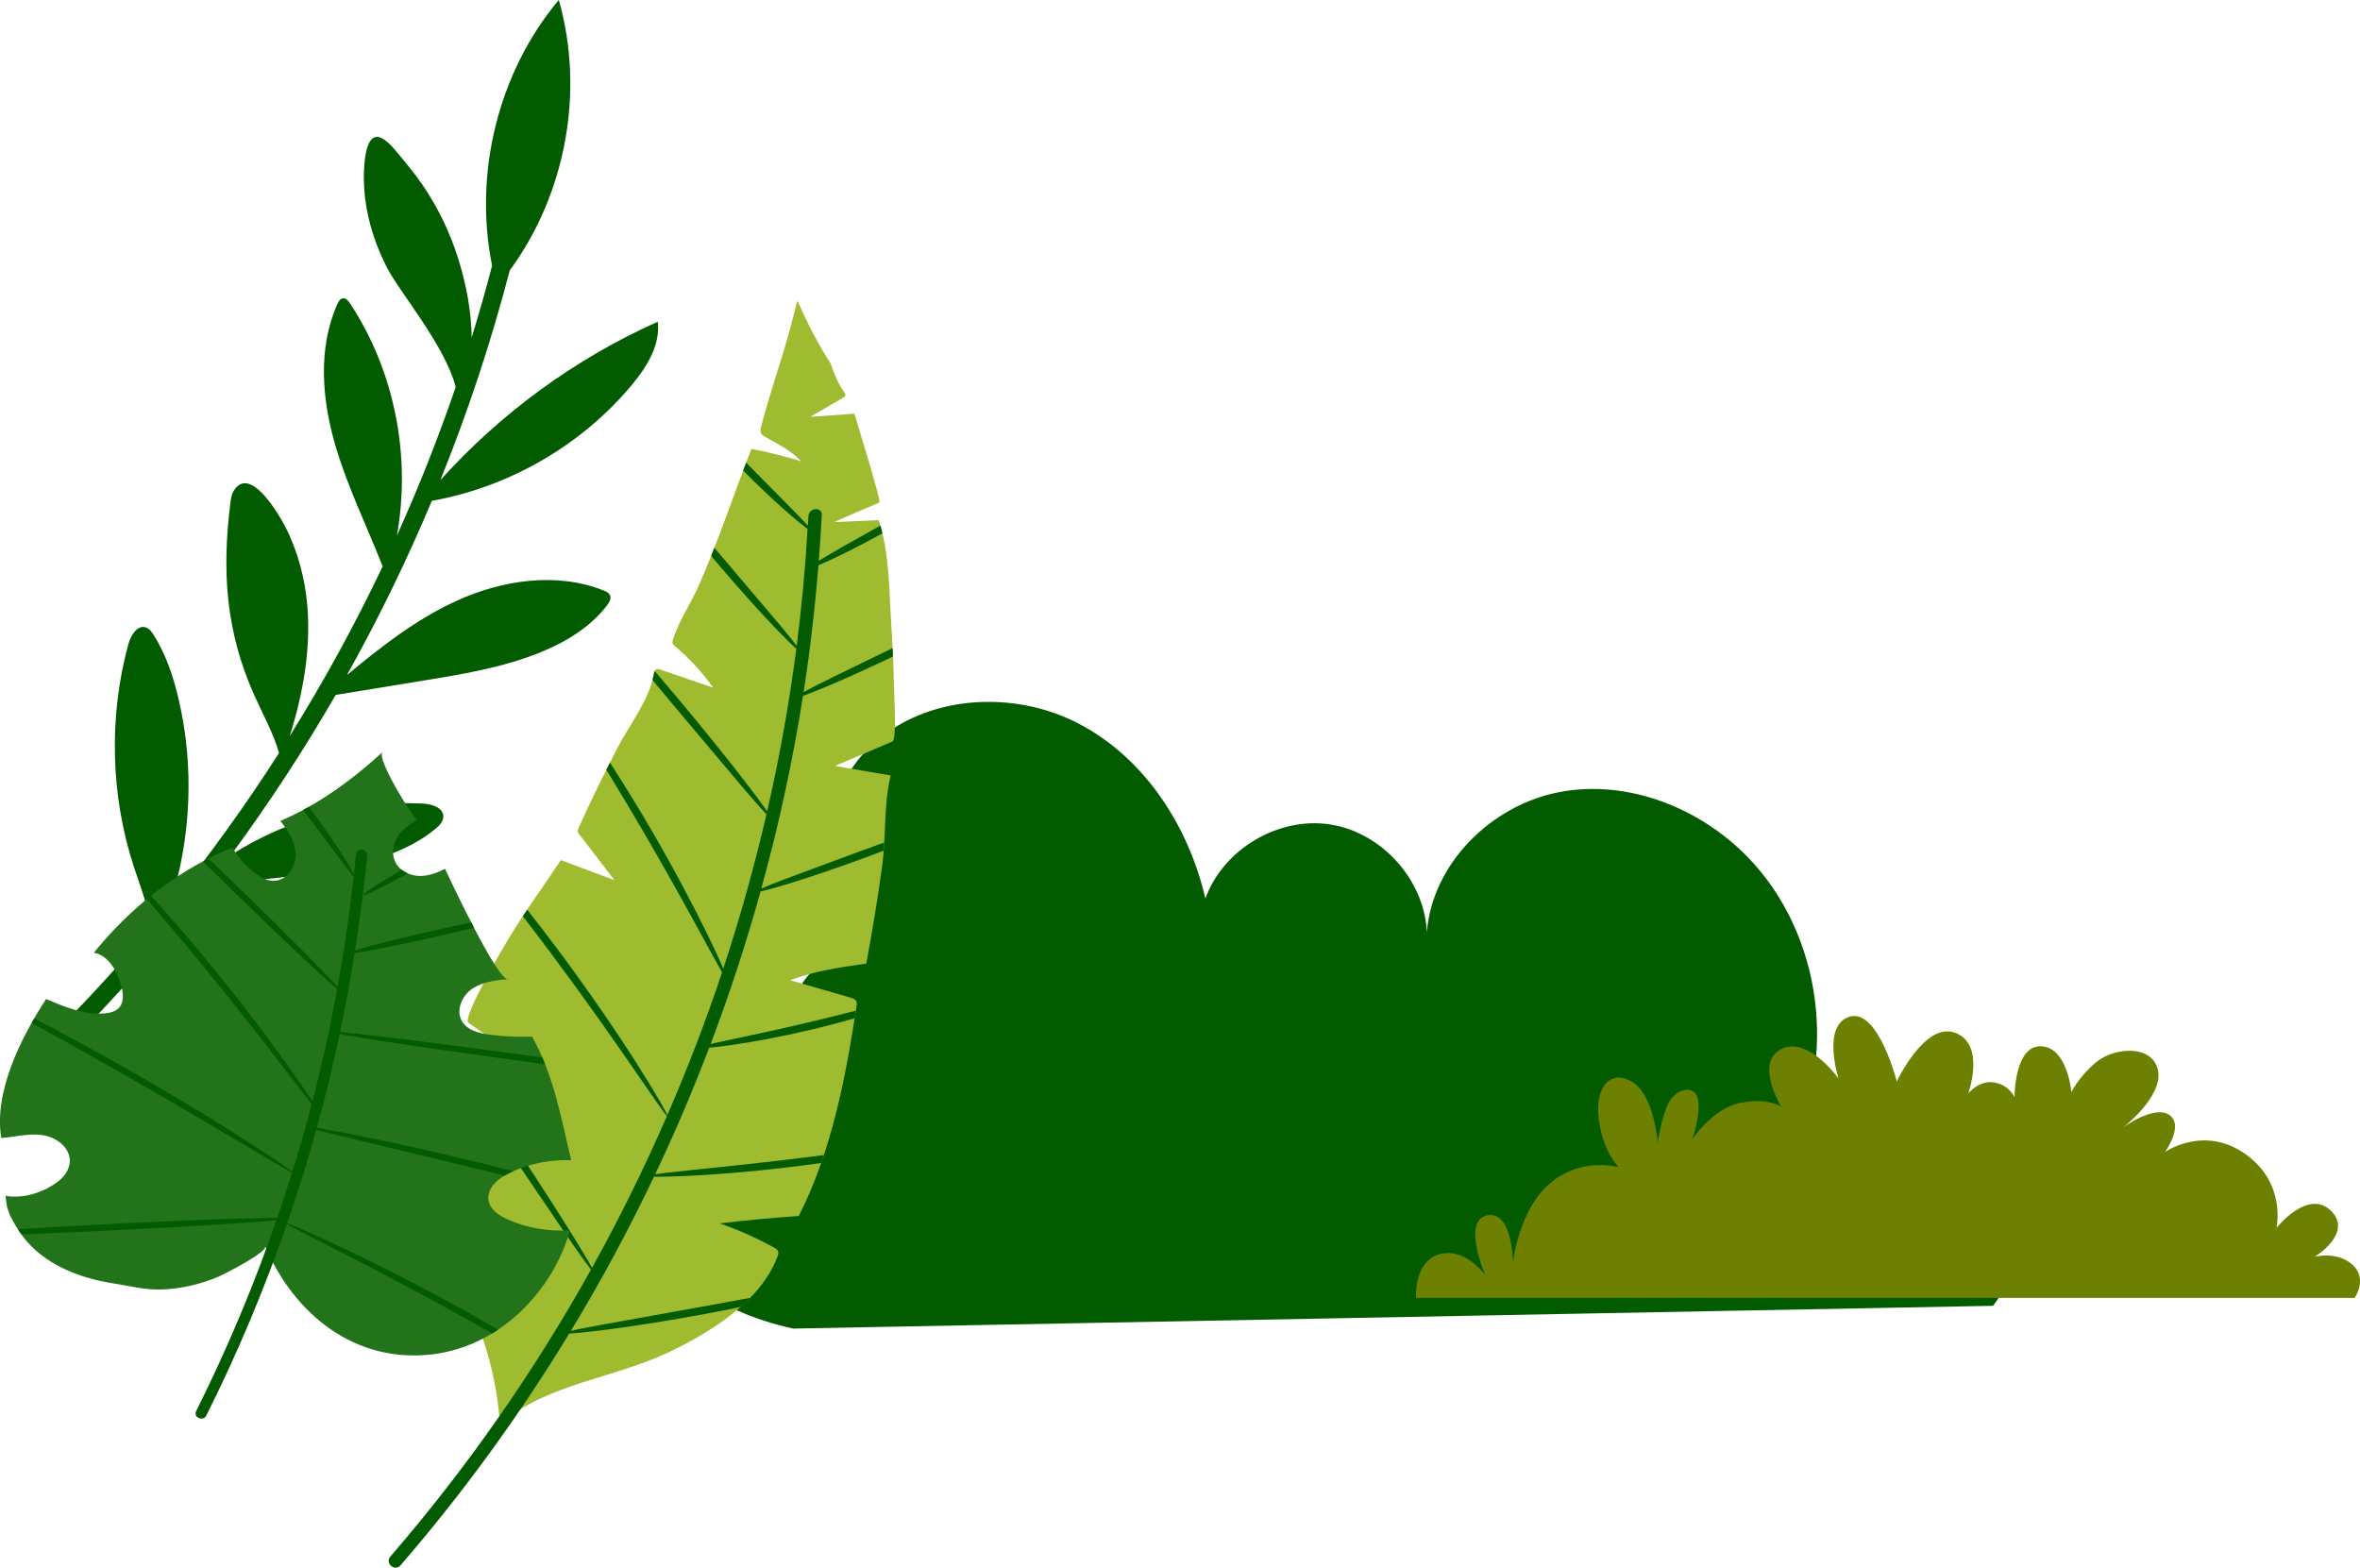
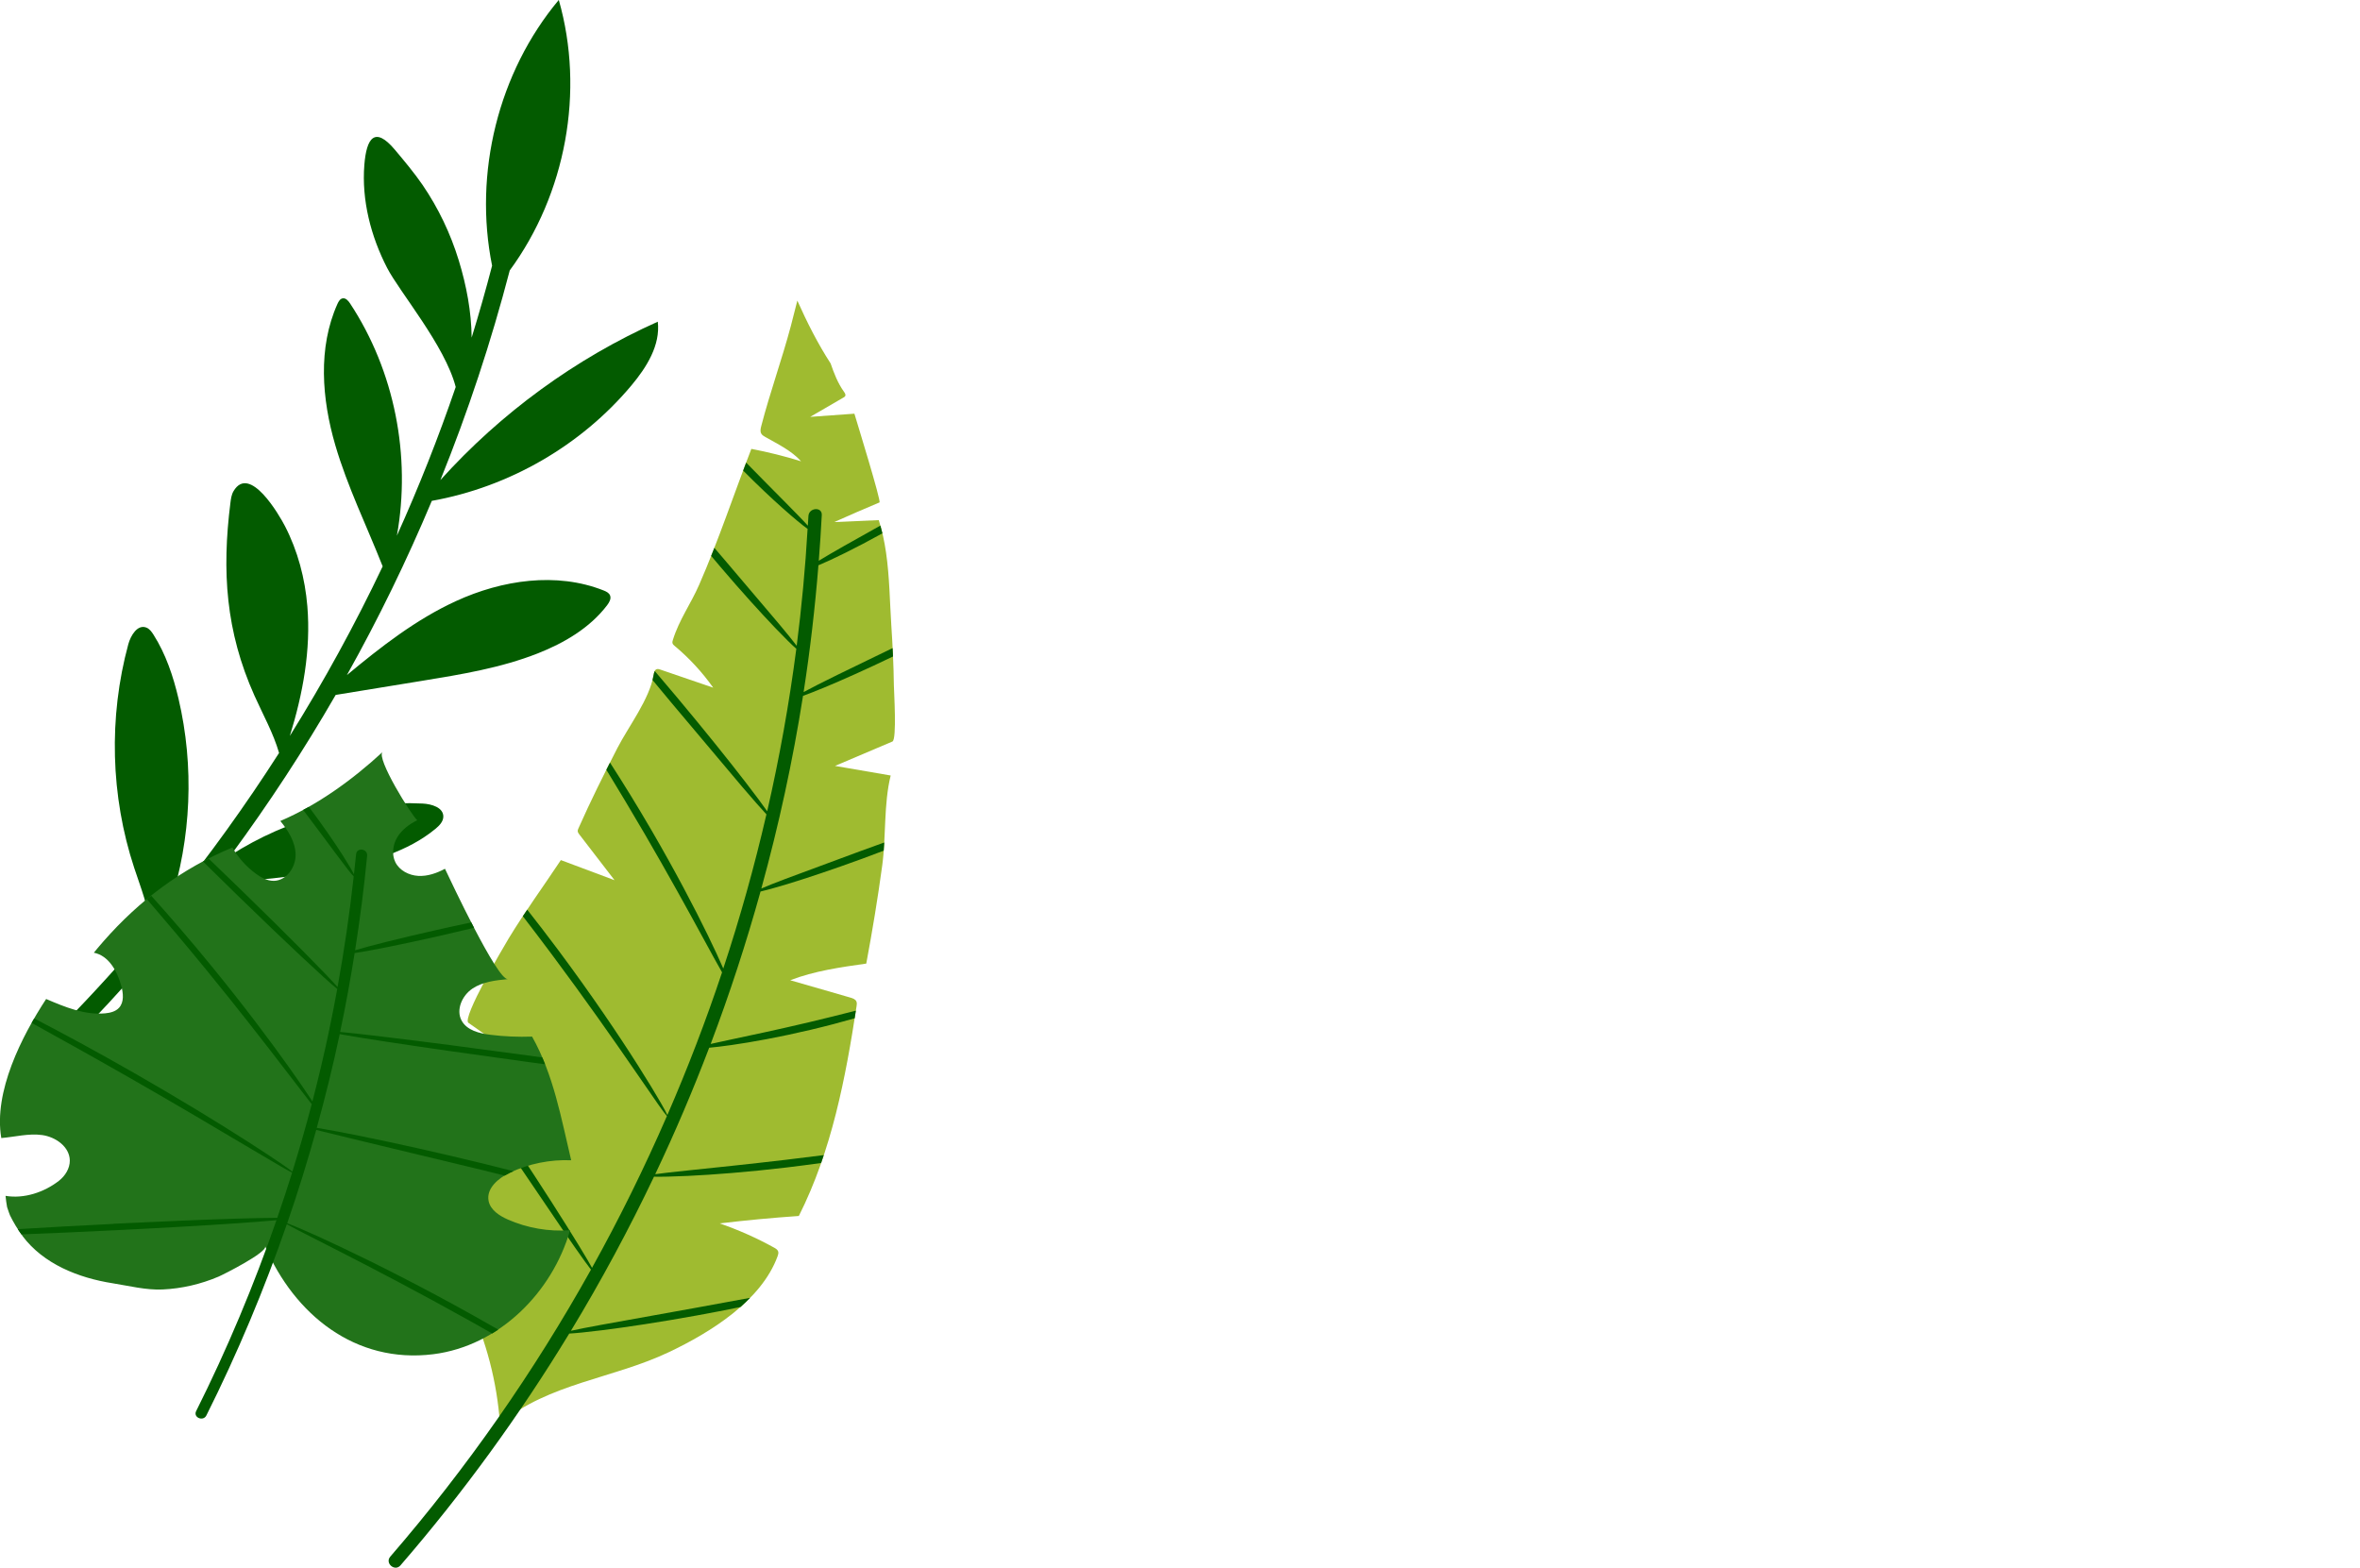
<svg xmlns="http://www.w3.org/2000/svg" id="Layer_2" data-name="Layer 2" viewBox="0 0 676.54 449.4">
  <defs>
    <style>
      .cls-1 {
        fill: #6e8001;
      }

      .cls-2 {
        fill: #035b00;
      }

      .cls-3 {
        fill: #22731a;
      }

      .cls-4 {
        fill: #9fbb30;
      }
    </style>
  </defs>
  <g id="Layer_1-2" data-name="Layer 1">
    <g>
-       <path class="cls-2" d="M564.1,322.28c-15.71-11.58-40.65-7.51-51.86,8.47,14.93-26.75,10.15-63.05-11.19-85.02-13.81-14.22-34.46-22.36-53.94-18.68-19.48,3.69-36.5,20.4-38.07,40.17-.68-14.99-12.96-28.64-27.79-30.89-14.84-2.25-30.61,7.13-35.71,21.25-4.78-20.76-17.44-40.31-36.33-50.15-18.89-9.84-44.08-8.25-59.56,6.39-15.47,14.64-17.55,42.29-2.3,57.16-15.26,1.48-26.33,19.64-20.66,33.88-9.74-16.72-39.4-9.93-45.13,8.55-5.73,18.48-1.67,57.02,45.79,67.45l344-6.53c11.95-15.43,8.46-40.46-7.25-52.04Z" />
-       <path class="cls-1" d="M674.99,372.08s3.86-5.47-.58-9.5c-4.44-4.03-10.87-2.3-10.87-2.3,0,0,11.21-6.79,4.65-13.21-6.56-6.42-15.6,4.92-15.6,4.92,0,0,2.96-12.78-8.93-21.18-11.89-8.41-23.03-.55-23.03-.55,0,0,5.59-7.73,1.22-10.66-4.37-2.94-13.25,3.64-13.25,3.64,0,0,11.58-8.9,10.03-16.41-1.55-7.52-12.62-6.63-17.75-2.32-5.13,4.31-7.07,8.61-7.07,8.61,0,0-1.06-12.92-8.72-13.19-7.65-.27-7.59,14.62-7.59,14.62,0,0-1.41-3.49-5.8-4.24-4.38-.75-7.46,3.14-7.46,3.14,0,0,5.06-14.01-3.69-17.36-8.75-3.35-16.79,13.94-16.79,13.94,0,0-5.35-20.98-13.49-18.59-8.13,2.39-3.24,17.7-3.24,17.7,0,0-8.79-12.31-16.44-8.38-7.65,3.93,0,16.44,0,16.44,0,0-4.03-2.66-11.89-.99-7.86,1.67-13.6,10.42-13.6,10.42,0,0,2.43-6.77,1.69-11.34-.74-4.58-6.34-3.34-8.46.92-2.12,4.27-3.1,11.38-3.1,11.38,0,0-1.07-13.39-7.08-17.29-6.01-3.9-11,.75-9.84,10.39,1.16,9.64,5.81,13.94,5.81,13.94,0,0-10.46-3.14-19.62,4.44-9.15,7.59-10.77,22.82-10.77,22.82,0,0-.17-15.05-7.45-13.47-7.27,1.58-.51,17.09-.51,17.09,0,0-5.81-8.06-13.16-5.95-7.35,2.12-6.7,12.51-6.7,12.51h269.05Z" />
      <path class="cls-2" d="M20.84,298.33c14.11-14.33,27.26-29.48,39.43-45.32,12.13-.34,24.24-1.64,36.14-3.98,10.12-1.99,20.43-4.86,28.4-11.41,1.13-.93,2.29-2.11,2.28-3.57-.02-2.58-3.35-3.57-5.93-3.7-19.25-.95-38.71,4.37-54.94,14.74,10.86-14.75,20.89-30.06,30.01-45.88,8.27-1.35,16.54-2.7,24.81-4.05,11.21-1.83,22.53-3.69,33.11-7.85,7.6-2.99,14.93-7.3,19.88-13.79.63-.83,1.25-1.89.85-2.85-.31-.74-1.11-1.12-1.85-1.41-13.51-5.35-29.09-3.01-42.29,3.04-11.49,5.27-21.54,13.12-31.29,21.22,9.05-16.17,17.17-32.85,24.34-49.94,22.14-3.96,42.79-15.85,57.23-33.1,4.35-5.2,8.33-11.52,7.55-18.26-23.64,10.57-45,26.17-62.32,45.4,7.9-19.55,14.54-39.62,19.88-60.1,16.09-21.91,21.54-51.37,14.06-77.54-17.38,20.78-24.47,49.66-19.12,76.18-1.8,6.92-3.76,13.8-5.86,20.62-.08-7.39-1.46-14.86-3.71-22.18-2.35-7.66-5.84-14.97-10.36-21.59-2.28-3.34-5.41-7.09-7.94-10.09-5.81-6.9-8.14-3.27-8.75,4.32-.82,10.15,1.89,20.58,6.53,29.56,3.56,6.91,16.6,22.27,19.66,34.14-4.95,14.47-10.58,28.69-16.86,42.61,4.1-22.81-.65-47.19-13.42-66.56-.51-.77-1.24-1.63-2.15-1.46-.73.14-1.15.89-1.46,1.56-5.66,12.58-4.5,27.28-.63,40.52,3.49,11.94,9.02,23.17,13.58,34.75-7.93,16.68-16.82,32.91-26.61,48.6,3.75-12.06,6.06-24.63,5.02-37.17-.66-7.96-2.75-15.87-6.42-22.98-1.6-3.1-10.11-17.86-14.74-10.02-.6,1.01-.75,2.21-.9,3.37-2.46,19.55-1.37,36.8,6.89,55.24,2.44,5.45,5.42,10.74,7.06,16.44-9.6,14.99-20.02,29.48-31.25,43.36,6.09-18.95,6.98-39.55,2.42-58.93-1.51-6.41-3.63-12.76-7.16-18.32-.54-.85-1.17-1.73-2.12-2.07-2.48-.91-4.41,2.25-5.11,4.8-5.68,20.92-5.09,43.51,1.69,64.1,1.87,5.69,4.2,11.35,4.61,17.31-8.15,9.71-16.7,19.11-25.62,28.18-2.37,2.41,1.01,6.47,3.4,4.05Z" />
      <g>
        <path class="cls-4" d="M238.13,104.24c.97,2.79,2.02,5.57,3.84,8.11.26.36.53.83.31,1.21-.1.17-.28.28-.45.38-3.19,1.85-6.38,3.71-9.57,5.56,4.22-.3,8.44-.61,12.67-.91.73,2.45,7.75,25.2,7.19,25.44-4.35,1.82-8.67,3.7-12.97,5.63,4.25-.19,8.51-.37,12.76-.56.98,3.02,1.63,6.14,2.09,9.3,1.01,6.93,1.07,14.1,1.52,21.03.37,5.63.65,11.26.72,16.89.02,1.78.9,15.69-.41,16.25-5.49,2.33-10.97,4.66-16.46,6.99,5.32.92,10.64,1.83,15.96,2.75-2.03,8.2-1.28,17.35-2.43,25.83-1.27,9.4-2.83,18.77-4.57,28.09-7.38,1.04-14.84,2.1-21.8,4.77,5.75,1.66,11.5,3.32,17.25,4.98.68.2,1.44.46,1.72,1.1.19.42.12.91.05,1.37-3.15,20.56-7.1,41.39-16.55,60.13-7.58.52-15.14,1.23-22.68,2.13,5.39,1.87,10.63,4.2,15.62,6.96.46.26.96.56,1.13,1.06.16.45,0,.95-.16,1.4-4.7,12.83-19.31,21.85-31.06,27.44-16.17,7.7-34.3,8.86-48.53,20.52-.85-11.9-3.9-23.64-8.96-34.45-3.55-7.58-8.08-14.73-10.82-22.64-2.78-8-2.79-16.61-1.37-24.88,1.45-8.42,5.82-15.46,7.66-23.75,7.27.43,14.5,1.59,21.55,3.45-5.57-4.38-11.27-8.59-17.1-12.61-1.94-1.34,10.22-22,11.51-24.14,4.7-7.74,9.98-14.96,14.99-22.51,5.13,1.92,10.26,3.84,15.39,5.76-3.36-4.36-6.71-8.72-10.07-13.08-.22-.29-.45-.59-.48-.95-.03-.31.1-.61.23-.89,3.44-7.76,7.23-15.36,11.11-22.91,3.21-6.24,9.25-14.06,10.41-21,.11-.65.26-1.46.89-1.66.34-.11.7,0,1.04.12,5.05,1.73,10.1,3.45,15.15,5.18-3.14-4.43-6.85-8.46-11.02-11.94-.27-.22-.55-.46-.64-.79-.09-.31,0-.64.1-.95,1.8-5.79,5.15-10.36,7.51-15.76,5.62-12.84,9.94-25.98,14.99-39.01,4.81.92,9.58,2.11,14.26,3.56-2.79-3.08-6.65-4.92-10.26-6.97-.45-.25-.91-.53-1.16-.97-.37-.65-.19-1.45,0-2.17,2.51-9.67,5.9-18.99,8.48-28.67.64-2.42,1.25-4.85,1.86-7.28,2.78,6.22,5.84,12.3,9.56,18.04Z" />
        <path class="cls-2" d="M231.58,150.7c.05-.92.12-1.84.17-2.76.12-2.44,3.96-2.76,3.83-.29-.22,4.37-.52,8.74-.86,13.1,3.56-2.2,10.1-5.87,17.58-10.04.03-.01.05-.03.08-.04.21.73.4,1.47.58,2.22-7.76,4.3-14.68,7.65-18.34,9.16-.98,12.18-2.38,24.3-4.25,36.34,4.39-2.39,13.79-6.95,24.72-12.22.27-.13.53-.25.79-.38.04.8.09,1.6.12,2.4-7.63,3.67-14.63,6.8-19.76,8.92-2.52,1.04-4.58,1.85-6.04,2.37-2.93,18.64-6.94,37.08-11.95,55.23,1.49-.66,3.83-1.59,6.84-2.73,8.15-3.02,14.62-5.42,21.31-7.9,2.36-.86,4.7-1.71,7.09-2.57-.04.79-.1,1.57-.16,2.35-1.98.76-4.04,1.53-6.16,2.31-8.35,3.06-15.99,5.6-21.56,7.3-3.41,1.03-6.03,1.75-7.59,2.1-4.1,14.77-8.86,29.36-14.29,43.69,1.49-.34,3.38-.75,5.61-1.22,5.78-1.22,13.75-2.91,22.5-4.98,4.85-1.15,9.42-2.29,13.51-3.34-.11.73-.23,1.46-.34,2.19-3.85,1.11-8.13,2.24-12.66,3.31-8.81,2.08-16.87,3.54-22.74,4.37-2.58.37-4.7.61-6.31.76-4.68,12.28-9.83,24.38-15.47,36.25,1.98-.28,5.17-.64,9.33-1.07,7.14-.74,17.01-1.75,27.88-3.03,3.87-.46,7.59-.92,11.12-1.37-.25.75-.51,1.51-.77,2.26-3.22.45-6.59.9-10.09,1.31-10.91,1.29-20.83,2.05-28.02,2.39-4.45.21-7.85.28-9.8.23-7.19,15.1-15.13,29.85-23.81,44.17,1.91-.43,4.89-1.01,8.71-1.71,9.61-1.73,18-3.24,26.93-4.85,5.31-.97,10.43-1.91,15.72-2.88-.88.9-1.8,1.79-2.76,2.63-3.93.81-8.15,1.63-12.57,2.43-10.53,1.91-20.12,3.35-27.08,4.22-4.27.53-7.53.86-9.44.96-14.22,23.38-30.39,45.64-48.38,66.45-1.62,1.88-4.54-.63-2.92-2.51,21.99-25.43,41.23-53.05,57.53-82.27-.44-.55-1-1.31-1.69-2.27-1.6-2.21-3.86-5.45-6.61-9.46-6.83-10.06-13.78-20.3-21.38-31.51-3.66-5.44-7.16-10.65-10.57-15.72.25-.86.48-1.72.68-2.6,3.65,5.23,7.62,11,11.73,17.08,8.33,12.33,15.67,23.63,20.85,31.89,2.59,4.13,4.65,7.5,6.03,9.85.52.89.94,1.63,1.26,2.22,7.86-14.14,15.02-28.67,21.47-43.5-.42-.45-1.27-1.6-2.49-3.34-2.3-3.32-4.6-6.66-6.97-10.08-5.86-8.52-14.06-20.21-23.49-32.86-2.85-3.82-5.64-7.49-8.35-11.01.42-.63.84-1.25,1.26-1.88,2.88,3.66,5.85,7.51,8.87,11.56,9.46,12.69,17.48,24.56,23.02,33.32,2.77,4.38,4.95,7.96,6.39,10.48.97,1.69,1.61,2.88,1.89,3.51,5.82-13.4,11.06-27.04,15.68-40.9-1.22-2.12-3.07-5.51-5.42-9.82-4.19-7.69-10.02-18.29-16.74-29.83-3.89-6.66-7.63-12.89-11.01-18.42.35-.69.69-1.37,1.04-2.06,3.68,5.69,7.75,12.26,11.88,19.36,6.74,11.58,12.38,22.33,16.22,30.23,1.92,3.95,3.41,7.18,4.38,9.44,4.81-14.52,8.92-29.27,12.37-44.19-1.49-1.59-3.95-4.39-7.12-8.1-6.85-8.13-13.22-15.7-20.1-23.87-1.84-2.22-3.65-4.39-5.43-6.54.12-.48.23-.97.31-1.44.06-.38.15-.79.33-1.13,2.1,2.46,4.27,5.02,6.5,7.68,7.83,9.36,14.74,17.97,19.62,24.31,2.75,3.56,4.83,6.36,6.11,8.2,3.52-15.36,6.31-30.9,8.35-46.57-1.19-1.03-3.29-3.1-6.05-5.98-4.16-4.35-9.76-10.52-15.72-17.52-.9-1.06-1.78-2.1-2.64-3.13.31-.77.61-1.54.91-2.31,1.14,1.34,2.27,2.66,3.42,4,4.82,5.68,9.46,11.15,15.2,17.91,2.28,2.72,3.99,4.84,4.99,6.17,1.42-11.12,2.47-22.29,3.12-33.51-2.81-2-10.18-8.35-18.47-16.71.28-.76.57-1.52.86-2.29,8.07,8.27,15.02,15.09,17.67,18.06Z" />
      </g>
      <g>
        <path class="cls-3" d="M6.46,354.29c-1.38-1.85-2.59-3.83-3.6-5.91-.13-.26-.46-1.26-.83-2.36-.2-1.09-.34-2.16-.44-3.21,5.29.91,11.1-1.03,15.32-4.33,1.79-1.41,3.13-3.54,3.1-5.82-.06-3.92-4.06-6.75-7.95-7.28-3.88-.53-7.78.54-11.69.86-2.26-13.25,5.85-29.16,12.86-39.86,5.39,2.31,11.07,4.66,16.91,4.11,1.46-.14,2.99-.51,3.98-1.59,1.51-1.63,1.21-4.2.63-6.34-1.14-4.17-3.6-8.63-7.85-9.45.92-1.13,1.86-2.24,2.82-3.33,10.16-11.57,22.25-20.75,36.9-26.83,1.67,2.9,3.94,5.45,6.63,7.44,1.55,1.15,3.35,2.15,5.28,2.12,3.6-.07,6.26-3.9,6.21-7.5-.05-3.6-2.09-6.87-4.38-9.66,10.7-4.56,20.8-11.91,29.31-19.77-1.9,1.75,8.28,18.15,9.94,19.55-2.25,1.12-4.36,2.67-5.68,4.82-1.31,2.14-1.71,4.95-.6,7.2,1.19,2.4,3.9,3.79,6.57,3.94,2.67.15,5.3-.78,7.66-2.04,1.68,3.52,14.98,31.93,18.02,31.63-3.52.35-7.21.75-10.15,2.72-2.94,1.97-4.79,6.06-3.1,9.17,1.52,2.8,5.08,3.68,8.24,4.07,3.96.49,7.97.66,11.96.52,6.18,10.98,8.33,23.35,11.21,35.45-6.03-.25-12.11.98-17.57,3.55-3.3,1.56-6.8,4.51-6.11,8.09.51,2.61,3.07,4.26,5.5,5.34,5.58,2.46,11.77,3.53,17.86,3.07-5.1,17.86-20.38,33.19-39.21,35.55-22.43,2.81-39.88-11.5-48.2-30.95.73,1.71-11.93,8.1-13.39,8.72-5.06,2.15-10.5,3.42-16,3.67-4.77.22-9.63-1.04-14.34-1.78-9.8-1.54-19.85-5.53-25.87-13.6Z" />
        <g>
          <path class="cls-2" d="M32.55,350.81c13.7-.68,26.11-1.19,35.09-1.46,4.49-.14,8.13-.22,10.65-.23.44,0,.82,0,1.19,0,1.48-4.3,2.91-8.62,4.26-12.97-.62-.3-1.71-.9-3.22-1.77-3.22-1.9-6.53-3.85-10.02-5.91-8.44-5.02-20.11-11.93-33.11-19.37-10.58-6.05-20.38-11.49-28.31-15.87.24-.43.49-.86.73-1.28,8.04,4.17,17.91,9.5,28.49,15.55,13.02,7.45,24.61,14.55,32.88,19.86,4.14,2.65,7.46,4.85,9.72,6.41,1.38.95,2.37,1.66,2.92,2.1,1.99-6.41,3.84-12.86,5.54-19.35-.27-.34-.56-.71-.89-1.13-2.18-2.84-4.41-5.73-6.73-8.75-5.67-7.4-13.56-17.56-22.56-28.57-6.16-7.52-12.01-14.44-17.07-20.32.41-.33.83-.64,1.25-.97,5.18,5.77,11.11,12.61,17.25,20.13,9.02,11.03,16.77,21.35,22.18,28.96,2.71,3.8,4.84,6.92,6.27,9.11.18.27.34.53.5.77,1.72-6.63,3.3-13.29,4.72-20-.07-.03-.12-.06-.12-.08,0-.02.06-.03.14-.04.85-4.03,1.64-8.07,2.38-12.12-3.32-2.67-14.87-13.48-28.42-26.67-3.55-3.46-6.92-6.77-10.04-9.85.53-.29,1.07-.57,1.61-.85,3.05,2.92,6.31,6.07,9.71,9.38,13.24,12.88,24.16,23.91,27.23,27.44,1.91-10.5,3.46-21.07,4.63-31.71-1.47-1.43-7.25-9.51-14.49-19.07.55-.29,1.1-.58,1.64-.88,3.97,5.28,7.36,10.21,9.7,13.88,1.61,2.53,2.72,4.43,3.22,5.46.21-1.92.44-3.84.62-5.77.2-2.05,3.35-1.59,3.16.46-.87,9.07-2.04,18.1-3.45,27.08,3.99-1.22,12.85-3.45,23.21-5.78,3.58-.81,6.99-1.55,10.09-2.2.27.52.53,1.03.8,1.55-3.2.77-6.74,1.6-10.49,2.45-10.6,2.39-19.75,4.22-23.74,4.78-1.2,7.58-2.58,15.12-4.16,22.62.36.03.74.07,1.15.11,2.89.28,7.08.75,12.24,1.38,10.32,1.24,24.57,3.08,40.29,5.23,1.44.2,2.86.39,4.27.59.28.65.55,1.3.81,1.96-1.76-.24-3.53-.48-5.33-.72-15.72-2.15-29.93-4.19-40.21-5.76-5.14-.79-9.29-1.45-12.16-1.96-.43-.07-.81-.14-1.18-.21-1.91,9.03-4.12,17.98-6.58,26.87.41.06.85.14,1.35.22,2.61.44,6.38,1.15,11.03,2.09,9.29,1.87,22.07,4.68,36.11,8.13,2.71.67,5.35,1.33,7.94,1.99-.35.15-.7.29-1.05.46-.5.24-1,.51-1.5.81-1.92-.48-3.86-.97-5.83-1.46-13.08-3.15-24.98-6.01-35.96-8.65-3.77-.92-7.37-1.8-10.89-2.66-.5-.13-.94-.24-1.35-.35-2.5,9-5.27,17.92-8.32,26.75.75.28,1.95.77,3.57,1.46,2.83,1.2,6.87,3.03,11.83,5.38,9.92,4.69,23.47,11.52,38.09,19.69,2.39,1.34,4.72,2.66,7.01,3.98-.57.38-1.14.76-1.73,1.11-2.03-1.15-4.08-2.31-6.18-3.49-14.59-8.15-28.01-15.15-37.77-20.13-4.11-2.1-7.94-4.05-11.56-5.9-1.55-.8-2.67-1.4-3.37-1.8-6.48,18.71-14.16,37.03-23.06,54.81-.91,1.83-3.86.59-2.93-1.25,8.89-17.76,16.55-36.05,23.02-54.73-.29.03-.6.06-.93.09-2.5.23-6.13.51-10.62.82-8.97.61-21.37,1.33-35.08,2-9.75.48-18.83.88-26.5,1.17-.35-.49-.68-.99-1.01-1.5,7.85-.49,17.28-1.01,27.42-1.51Z" />
-           <path class="cls-2" d="M104.09,256.62c-.2-.35,4.44-3.39,11.05-7.3.52.42,1.11.77,1.73,1.04-7.16,3.95-12.56,6.62-12.77,6.25Z" />
        </g>
      </g>
    </g>
  </g>
</svg>